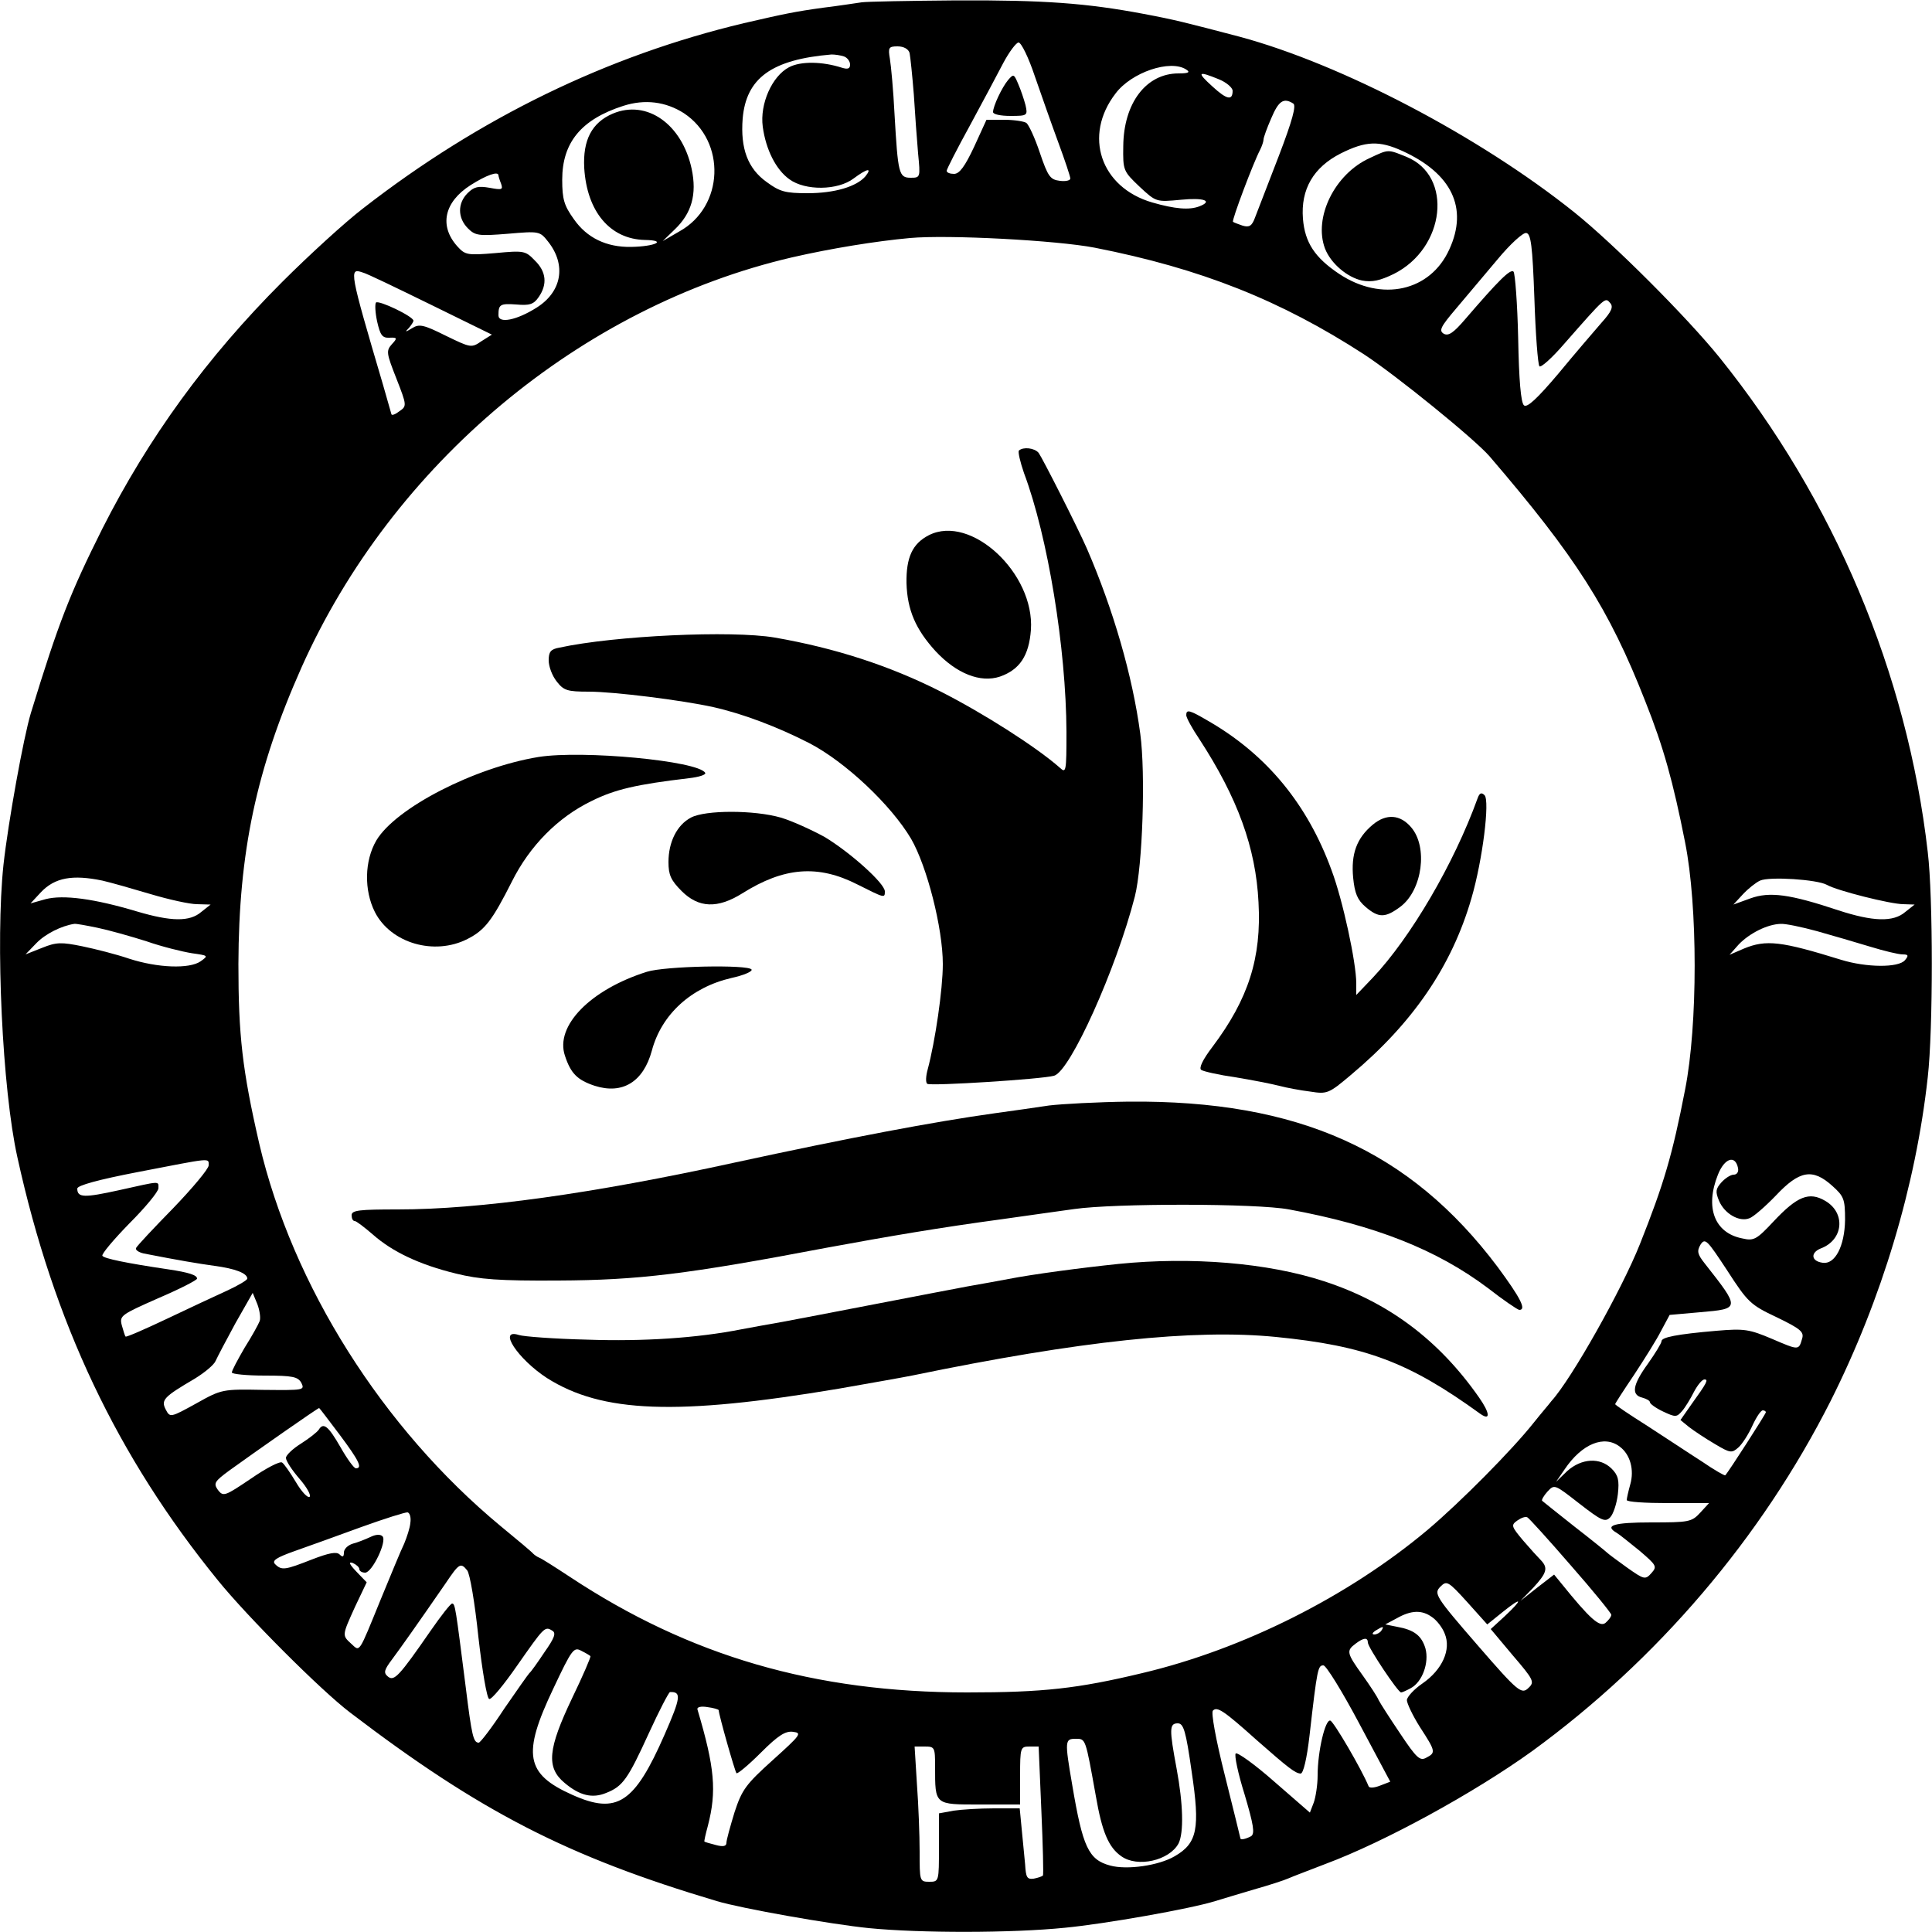
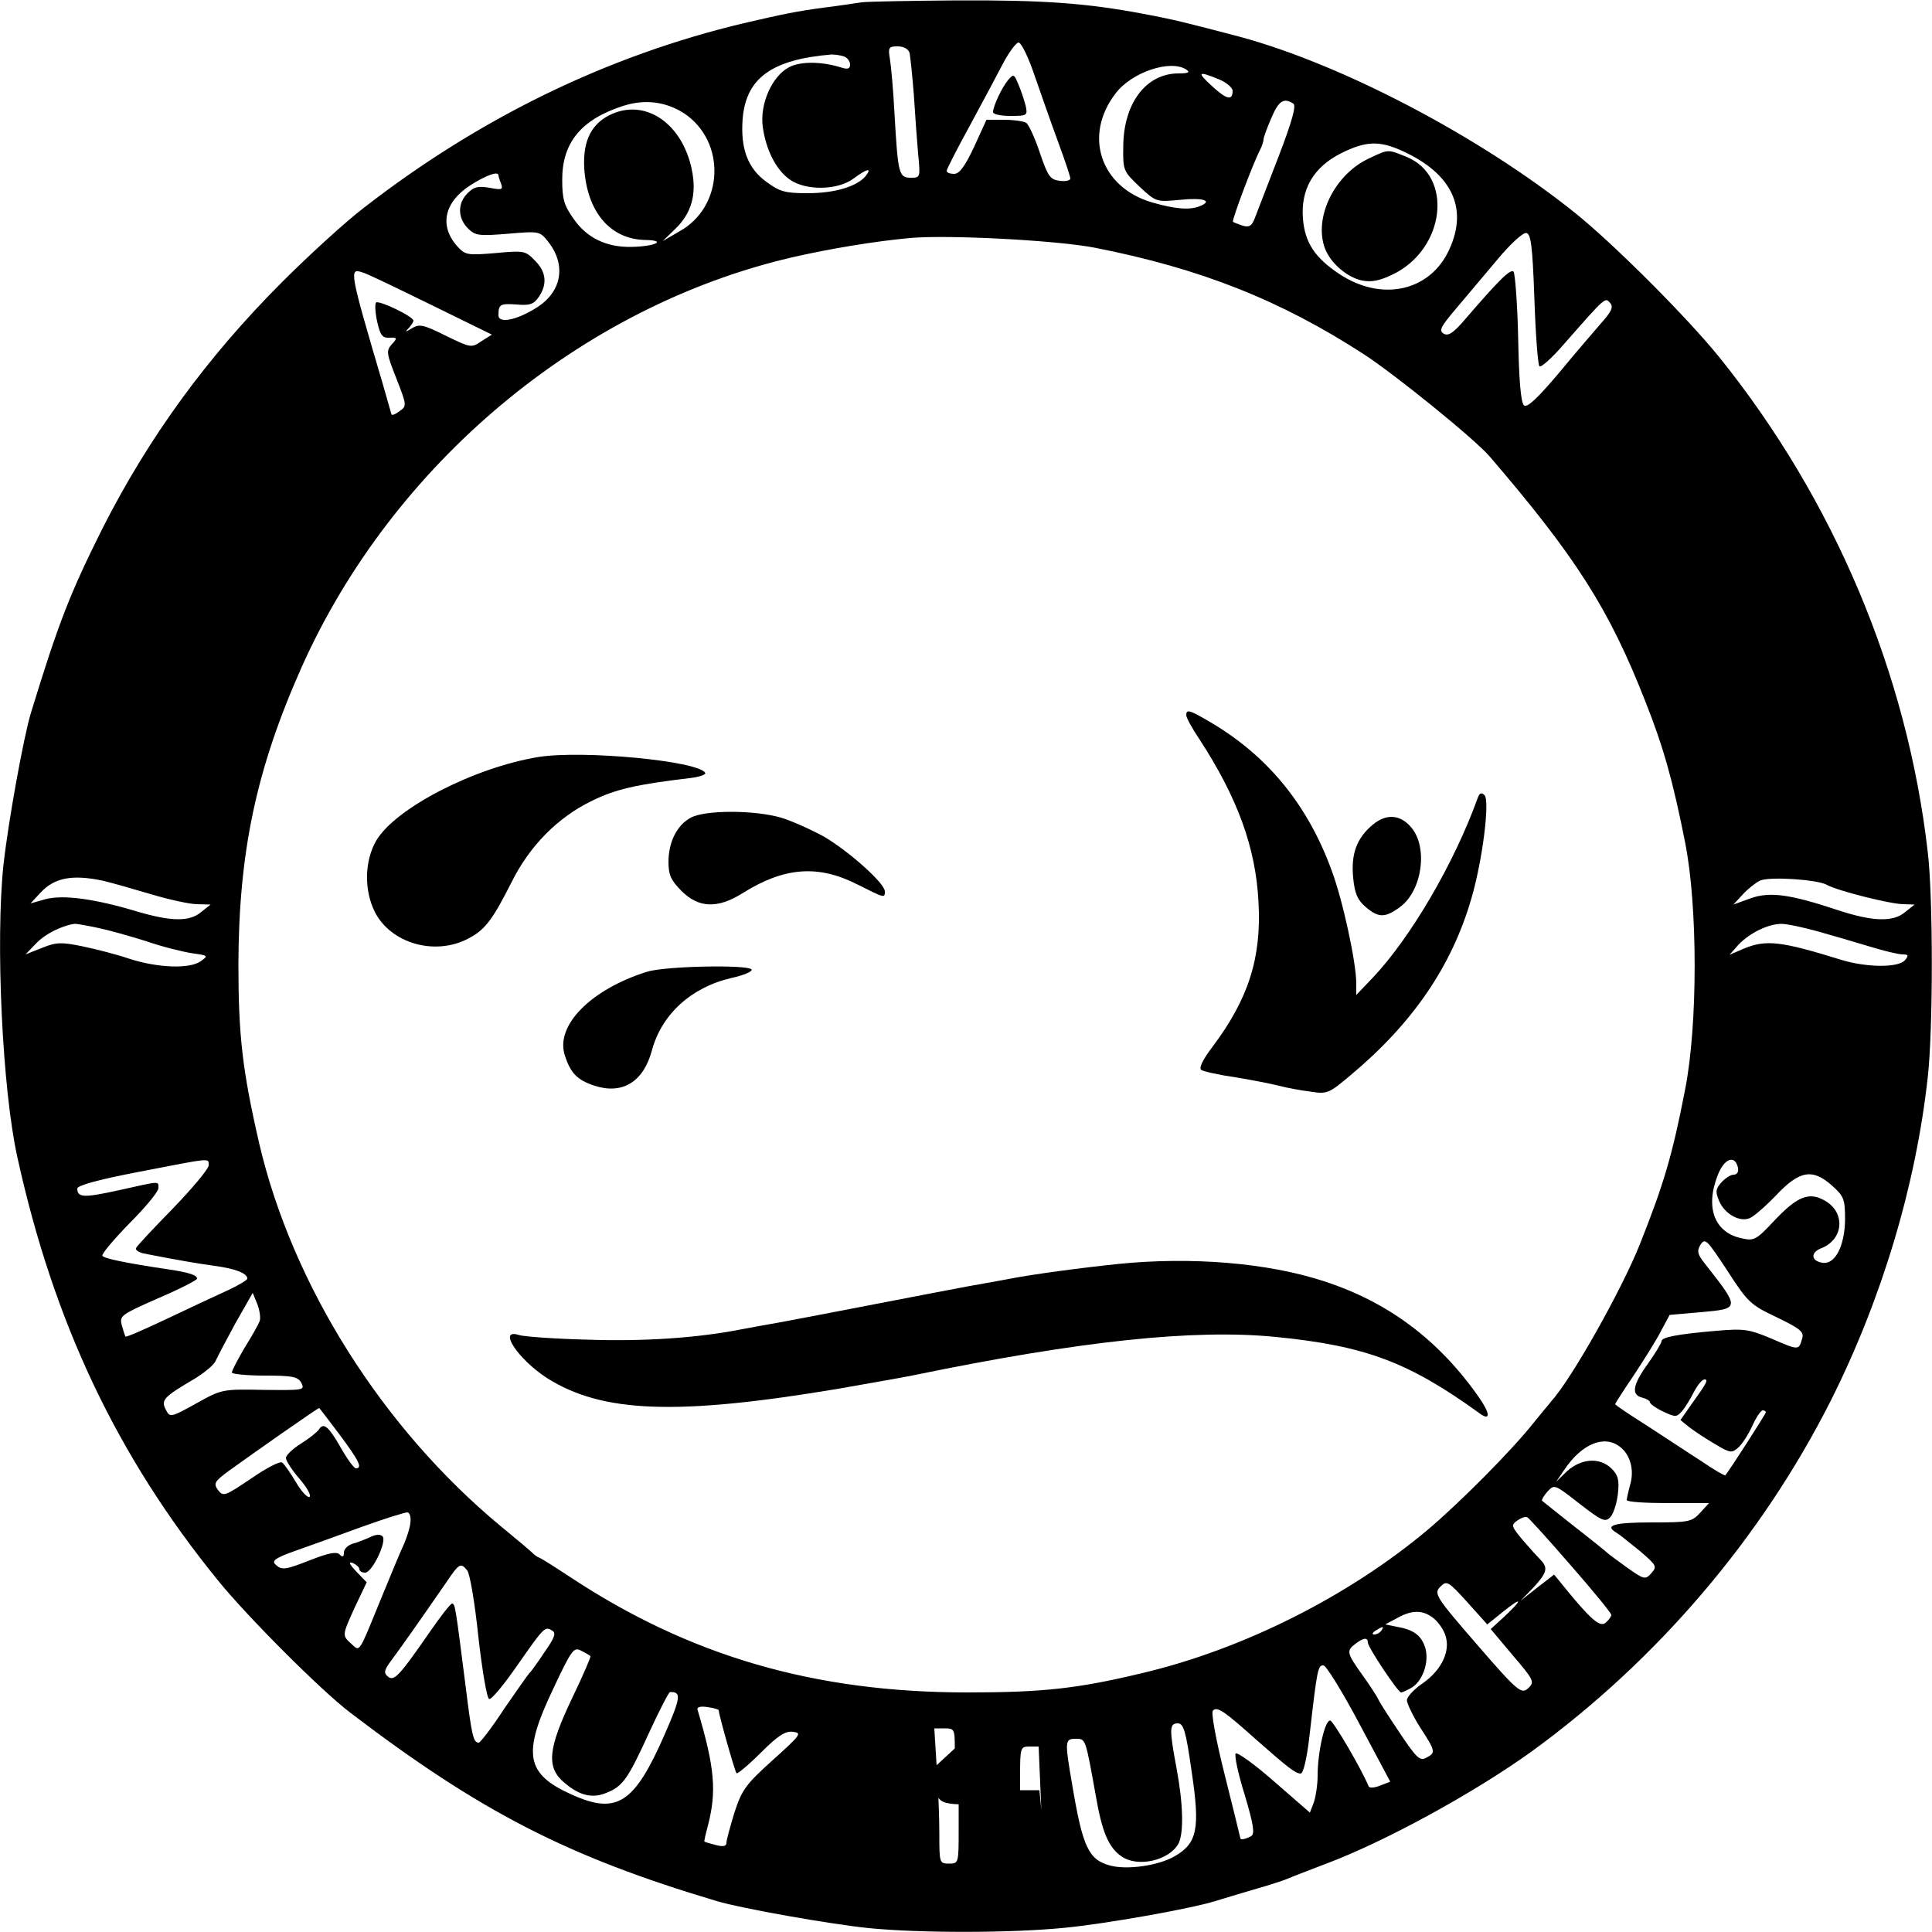
<svg xmlns="http://www.w3.org/2000/svg" version="1.0" width="500" height="500" viewBox="0 0 500 500" preserveAspectRatio="xMidYMid meet">
  <g transform="translate(0,500) scale(0.1,-0.1)" fill="#000000" stroke="none">
-     <path d="M2230 4994 c-14 -2 -59 -9 -100 -14 -73 -10 -101 -16 -205 -40 -353 -84 -684 -245 -985 -479 -47 -36 -141 -122 -210 -191 -195 -195 -346 -403 -465 -638 -84 -168 -113 -242 -185 -477 -19 -62 -59 -284 -71 -393 -21 -198 -3 -582 36 -757 94 -428 258 -774 519 -1095 77 -95 267 -285 342 -342 337 -257 563 -373 949 -488 63 -19 295 -60 394 -70 133 -13 368 -13 507 1 104 10 325 49 389 69 17 5 62 19 100 30 39 11 79 24 90 29 11 5 54 21 95 37 153 57 385 184 535 292 324 236 593 551 773 907 132 263 220 556 251 837 14 124 14 466 0 583 -53 463 -243 912 -539 1280 -85 105 -274 294 -375 375 -246 197 -603 384 -867 455 -141 37 -168 44 -248 59 -148 28 -259 36 -485 35 -121 -1 -231 -3 -245 -5z m448 -191 c17 -49 44 -126 61 -172 17 -46 31 -88 31 -93 0 -5 -12 -8 -27 -6 -25 3 -31 11 -52 73 -13 39 -29 73 -35 77 -6 4 -32 8 -57 8 l-46 0 -32 -70 c-24 -51 -38 -70 -52 -70 -10 0 -19 3 -19 8 0 4 27 57 60 117 33 61 72 134 87 163 15 28 33 52 39 52 7 0 26 -39 42 -87z m-324 60 c2 -10 7 -58 11 -108 3 -49 8 -118 11 -152 6 -62 6 -63 -19 -63 -31 0 -33 10 -42 165 -3 61 -9 125 -12 143 -5 29 -3 32 20 32 16 0 28 -7 31 -17z m-170 -9 c9 -3 16 -13 16 -21 0 -11 -6 -13 -22 -8 -50 16 -106 17 -136 1 -44 -23 -76 -95 -68 -154 8 -59 34 -111 69 -136 41 -30 125 -29 166 2 35 26 49 29 31 6 -23 -27 -80 -44 -150 -44 -58 0 -72 4 -106 29 -49 35 -68 87 -62 164 9 105 75 153 230 166 9 0 23 -2 32 -5z m886 -34 c11 -7 6 -10 -20 -10 -84 0 -142 -77 -143 -188 -1 -63 0 -65 42 -105 43 -40 43 -40 107 -34 60 6 84 -3 48 -17 -26 -10 -63 -7 -122 10 -134 39 -179 173 -95 282 41 55 142 89 183 62z m84 -25 c20 -8 36 -22 36 -30 0 -26 -15 -23 -52 11 -42 38 -38 41 16 19z m-1384 -88 c110 -73 104 -242 -12 -306 l-43 -25 31 30 c44 42 58 91 44 157 -25 116 -116 180 -204 143 -54 -23 -78 -68 -74 -141 7 -113 67 -184 157 -186 59 -1 27 -17 -36 -18 -63 -1 -114 23 -148 72 -25 35 -30 51 -30 102 0 96 49 156 158 191 56 18 110 11 157 -19z m1577 25 c8 -5 -2 -43 -38 -137 -28 -72 -55 -142 -61 -158 -8 -22 -15 -26 -32 -21 -11 4 -23 8 -25 10 -4 3 53 154 70 186 5 10 9 22 9 27 0 5 9 30 20 55 19 45 32 54 57 38z m283 -123 c127 -58 170 -147 121 -254 -49 -109 -175 -137 -285 -64 -63 42 -89 81 -94 143 -6 76 27 133 98 169 64 32 99 34 160 6z m-2340 -63 c0 -2 3 -12 7 -22 5 -15 2 -16 -30 -10 -29 5 -40 3 -57 -14 -26 -26 -26 -64 1 -91 19 -19 28 -20 103 -14 82 7 83 7 105 -21 47 -60 35 -129 -30 -170 -52 -33 -99 -42 -99 -20 0 28 4 31 46 28 34 -3 45 0 58 19 23 33 20 66 -10 95 -24 25 -28 26 -102 19 -72 -6 -78 -5 -98 17 -48 53 -35 115 34 159 41 26 72 37 72 25z m2681 -319 c3 -92 9 -170 13 -175 4 -4 33 22 64 58 108 123 106 121 119 106 9 -10 4 -22 -23 -52 -19 -22 -69 -80 -111 -131 -55 -65 -81 -89 -89 -82 -8 7 -13 65 -15 174 -2 90 -8 167 -12 172 -8 8 -39 -23 -125 -123 -30 -35 -43 -44 -55 -38 -14 8 -9 18 31 65 26 31 74 88 107 127 33 40 67 71 75 69 12 -2 16 -32 21 -170z m-1138 132 c275 -54 481 -136 697 -276 84 -55 286 -219 325 -264 223 -260 309 -394 403 -634 47 -118 72 -208 103 -365 33 -165 33 -473 0 -640 -33 -170 -55 -244 -117 -400 -47 -118 -177 -349 -229 -406 -5 -7 -26 -31 -45 -55 -57 -72 -190 -206 -275 -278 -205 -172 -477 -309 -739 -371 -167 -40 -256 -50 -453 -50 -395 0 -718 94 -1028 299 -38 25 -74 48 -80 50 -5 2 -12 7 -15 10 -3 4 -41 36 -85 72 -305 253 -538 622 -624 989 -44 191 -54 281 -54 465 1 290 46 504 163 767 235 527 723 935 1270 1062 100 23 217 42 305 50 98 9 380 -6 478 -25z m-1719 -147 l159 -78 -27 -17 c-26 -18 -28 -17 -92 14 -58 29 -69 31 -87 20 -18 -11 -20 -11 -9 0 6 7 12 16 12 19 0 11 -90 54 -97 47 -3 -4 -2 -26 3 -49 8 -35 13 -43 32 -42 20 1 21 -1 6 -17 -15 -17 -14 -23 12 -89 27 -69 27 -71 8 -84 -10 -8 -20 -12 -21 -8 -1 4 -11 39 -22 77 -87 295 -88 302 -53 290 10 -2 88 -40 176 -83z m-849 -1491 c22 -5 78 -21 125 -35 47 -14 101 -26 120 -26 l35 -1 -24 -19 c-30 -26 -78 -25 -166 1 -110 33 -191 44 -237 32 l-39 -11 27 29 c36 38 82 46 159 30z m4463 -11 c26 -15 165 -50 198 -50 l29 -1 -24 -19 c-31 -27 -84 -25 -173 4 -126 42 -178 49 -228 31 l-44 -16 25 27 c13 14 33 30 44 35 24 11 148 3 173 -11z m-4476 -111 c29 -6 86 -22 127 -35 40 -14 93 -27 118 -31 42 -6 43 -6 22 -21 -29 -20 -111 -17 -185 7 -32 11 -87 25 -121 32 -54 11 -67 11 -104 -4 l-43 -17 28 29 c23 24 65 45 98 50 4 1 31 -4 60 -10z m4451 -9 c39 -11 101 -29 137 -40 36 -11 73 -20 84 -20 15 0 16 -3 6 -15 -17 -20 -100 -19 -165 1 -155 48 -194 53 -252 29 l-37 -16 24 27 c28 29 74 52 108 53 12 1 55 -8 95 -19z m-4163 -606 c0 -9 -42 -59 -92 -111 -51 -52 -94 -98 -96 -103 -2 -5 7 -11 20 -14 92 -18 140 -26 183 -32 53 -7 85 -19 85 -33 0 -4 -24 -18 -52 -31 -29 -13 -99 -46 -156 -73 -57 -27 -105 -48 -107 -46 -2 2 -6 16 -10 30 -6 24 -1 27 94 69 56 24 101 47 101 51 0 9 -21 16 -75 24 -108 16 -166 28 -170 35 -3 4 29 42 70 84 41 41 75 82 75 91 0 19 7 19 -101 -5 -91 -20 -109 -20 -109 4 0 8 54 23 158 43 192 37 182 37 182 17z m3958 -7 c2 -10 -3 -17 -11 -17 -8 0 -22 -9 -32 -20 -15 -17 -16 -24 -6 -48 14 -33 52 -55 78 -45 10 3 41 30 69 59 61 65 95 71 146 25 30 -27 33 -34 33 -88 -1 -68 -26 -116 -58 -111 -30 4 -32 26 -5 37 59 22 65 92 12 123 -42 25 -73 12 -134 -53 -44 -47 -51 -51 -81 -44 -72 14 -97 80 -63 165 17 43 45 52 52 17z m100 -386 c62 -30 71 -38 66 -55 -9 -31 -8 -31 -78 -1 -59 25 -72 27 -143 21 -105 -9 -143 -17 -143 -27 0 -5 -16 -31 -35 -58 -40 -55 -44 -81 -15 -88 11 -3 20 -8 20 -12 0 -4 15 -15 34 -24 32 -15 35 -15 49 1 8 9 22 32 31 50 9 17 21 32 27 32 11 0 7 -8 -34 -65 l-28 -40 22 -18 c13 -10 43 -30 67 -44 40 -24 44 -24 61 -9 10 9 26 34 36 56 10 22 22 40 27 40 4 0 8 -2 8 -5 0 -4 -97 -155 -105 -163 -1 -2 -29 14 -61 36 -33 21 -96 63 -141 92 -46 29 -83 54 -83 56 0 2 22 36 49 76 27 41 59 92 70 114 l22 41 79 7 c104 9 104 9 12 126 -19 24 -21 32 -11 49 12 18 17 12 69 -67 53 -82 60 -89 128 -121z m-3926 -10 c-3 -8 -20 -39 -39 -69 -18 -31 -33 -59 -33 -64 0 -4 38 -8 85 -8 73 0 86 -3 95 -19 9 -19 6 -19 -98 -18 -106 2 -108 2 -174 -35 -67 -37 -68 -37 -79 -16 -13 25 -5 33 75 80 26 16 50 36 54 46 4 9 27 53 51 97 l45 79 12 -29 c6 -16 9 -36 6 -44z m207 -294 c50 -67 60 -87 42 -87 -5 0 -23 25 -40 55 -31 54 -44 65 -56 45 -4 -6 -24 -22 -46 -36 -21 -13 -39 -30 -39 -37 0 -8 16 -32 35 -54 20 -23 31 -44 26 -47 -5 -3 -21 14 -35 38 -15 25 -31 48 -36 51 -6 4 -42 -15 -81 -42 -67 -45 -71 -47 -85 -29 -12 17 -9 22 29 50 65 47 232 164 233 162 1 0 25 -32 53 -69z m3313 -31 c27 -20 38 -60 27 -98 -5 -18 -9 -36 -9 -40 0 -5 48 -8 107 -8 l106 0 -23 -25 c-22 -24 -30 -25 -127 -25 -97 0 -122 -8 -89 -27 7 -4 34 -26 60 -47 43 -37 45 -40 30 -57 -16 -18 -19 -17 -63 14 -25 18 -48 35 -51 38 -3 3 -41 34 -85 68 -44 35 -82 65 -84 67 -2 2 4 13 14 24 18 19 18 19 82 -31 58 -45 67 -49 80 -36 8 8 17 35 20 60 4 36 1 49 -16 66 -30 30 -78 27 -115 -6 l-29 -28 22 32 c45 67 103 90 143 59z m-3130 -197 c-1 -13 -9 -37 -16 -54 -8 -16 -35 -82 -61 -145 -58 -142 -53 -135 -76 -114 -24 22 -24 21 10 96 l30 63 -27 28 c-18 19 -21 26 -9 22 9 -4 17 -11 17 -16 0 -5 7 -9 15 -9 18 0 57 81 45 94 -6 6 -18 5 -32 -2 -13 -6 -33 -14 -45 -17 -13 -4 -23 -14 -23 -23 0 -11 -3 -13 -11 -5 -8 8 -28 4 -72 -13 -69 -27 -78 -29 -95 -12 -9 9 3 17 51 34 34 12 112 40 172 62 61 22 115 39 120 38 6 -2 9 -14 7 -27z m3003 -110 c58 -66 105 -124 105 -128 0 -5 -7 -14 -15 -21 -15 -12 -40 10 -115 103 l-18 22 -44 -34 -43 -34 33 34 c35 38 39 51 20 71 -7 7 -28 30 -46 51 -31 37 -32 40 -15 52 10 7 21 11 26 8 4 -2 55 -58 112 -124z m-2856 -13 c7 -8 20 -85 29 -172 10 -88 22 -159 28 -161 6 -2 38 37 72 86 70 100 72 103 91 91 11 -6 6 -19 -20 -56 -18 -27 -35 -51 -39 -54 -3 -3 -32 -44 -65 -92 -32 -49 -62 -88 -66 -88 -14 0 -18 17 -34 146 -26 204 -27 214 -35 214 -4 0 -29 -32 -56 -71 -81 -117 -94 -131 -110 -118 -12 10 -10 17 11 45 23 31 62 86 138 196 35 52 39 55 56 34z m2681 -107 c50 40 52 33 4 -12 l-36 -33 57 -68 c54 -63 57 -69 41 -84 -18 -18 -27 -11 -131 109 -111 128 -115 135 -97 153 16 16 20 14 69 -40 l52 -58 41 33z m-184 -14 c12 -8 27 -27 33 -43 17 -41 -6 -93 -58 -129 -22 -15 -40 -35 -40 -43 0 -8 15 -40 34 -70 41 -63 41 -66 16 -79 -16 -9 -25 -1 -67 62 -27 40 -52 79 -56 87 -3 8 -22 37 -42 65 -41 57 -42 63 -18 81 21 16 32 17 32 3 0 -12 78 -129 86 -129 3 0 14 5 25 11 30 16 48 66 38 103 -10 33 -29 48 -74 56 l-30 6 30 16 c37 21 65 22 91 3z m-131 -35 c-3 -5 -12 -10 -18 -10 -7 0 -6 4 3 10 19 12 23 12 15 0z m-2047 -66 c2 -1 -19 -50 -47 -108 -63 -132 -68 -180 -20 -220 39 -33 72 -41 108 -26 43 17 56 36 110 154 27 59 52 107 55 107 30 1 28 -14 -14 -110 -78 -178 -123 -208 -239 -156 -121 54 -130 105 -49 275 48 102 53 108 72 98 12 -6 22 -12 24 -14z m1990 -175 l80 -150 -26 -10 c-15 -6 -28 -7 -30 -2 -18 44 -90 167 -99 170 -13 5 -33 -79 -33 -142 0 -24 -5 -56 -10 -70 l-10 -26 -92 80 c-51 45 -96 77 -100 73 -4 -4 6 -52 23 -106 23 -78 27 -101 17 -108 -13 -7 -28 -11 -28 -5 0 1 -18 74 -40 162 -24 95 -36 163 -31 168 11 11 27 1 114 -77 83 -73 99 -85 113 -86 7 0 16 38 23 98 20 176 22 182 36 182 7 0 49 -68 93 -151z m-1658 35 c0 -11 42 -159 46 -163 2 -3 31 21 63 53 45 45 64 57 84 54 23 -3 19 -8 -53 -73 -70 -63 -80 -77 -99 -135 -11 -36 -21 -72 -21 -79 0 -9 -8 -11 -27 -6 -16 4 -29 8 -30 9 -1 1 3 19 9 41 23 89 18 150 -27 301 -2 6 9 9 26 6 16 -2 29 -6 29 -8z m1224 -159 c22 -147 15 -185 -44 -219 -41 -24 -123 -36 -167 -24 -56 15 -71 48 -98 208 -20 116 -19 120 9 120 26 0 25 2 52 -148 16 -93 33 -133 66 -156 42 -30 124 -11 148 33 14 28 12 103 -5 194 -19 102 -19 117 3 117 15 0 21 -19 36 -125z m-664 13 c0 -100 -2 -98 116 -98 l104 0 0 75 c0 72 1 75 24 75 l24 0 7 -165 c4 -91 6 -167 4 -169 -2 -2 -13 -6 -24 -8 -17 -2 -20 3 -22 37 -2 22 -6 64 -9 93 l-5 52 -67 0 c-37 0 -84 -3 -104 -6 l-38 -7 0 -88 c0 -88 0 -89 -25 -89 -25 0 -25 2 -25 78 0 42 -3 121 -7 175 l-6 97 26 0 c26 0 27 -2 27 -52z" />
+     <path d="M2230 4994 c-14 -2 -59 -9 -100 -14 -73 -10 -101 -16 -205 -40 -353 -84 -684 -245 -985 -479 -47 -36 -141 -122 -210 -191 -195 -195 -346 -403 -465 -638 -84 -168 -113 -242 -185 -477 -19 -62 -59 -284 -71 -393 -21 -198 -3 -582 36 -757 94 -428 258 -774 519 -1095 77 -95 267 -285 342 -342 337 -257 563 -373 949 -488 63 -19 295 -60 394 -70 133 -13 368 -13 507 1 104 10 325 49 389 69 17 5 62 19 100 30 39 11 79 24 90 29 11 5 54 21 95 37 153 57 385 184 535 292 324 236 593 551 773 907 132 263 220 556 251 837 14 124 14 466 0 583 -53 463 -243 912 -539 1280 -85 105 -274 294 -375 375 -246 197 -603 384 -867 455 -141 37 -168 44 -248 59 -148 28 -259 36 -485 35 -121 -1 -231 -3 -245 -5z m448 -191 c17 -49 44 -126 61 -172 17 -46 31 -88 31 -93 0 -5 -12 -8 -27 -6 -25 3 -31 11 -52 73 -13 39 -29 73 -35 77 -6 4 -32 8 -57 8 l-46 0 -32 -70 c-24 -51 -38 -70 -52 -70 -10 0 -19 3 -19 8 0 4 27 57 60 117 33 61 72 134 87 163 15 28 33 52 39 52 7 0 26 -39 42 -87z m-324 60 c2 -10 7 -58 11 -108 3 -49 8 -118 11 -152 6 -62 6 -63 -19 -63 -31 0 -33 10 -42 165 -3 61 -9 125 -12 143 -5 29 -3 32 20 32 16 0 28 -7 31 -17z m-170 -9 c9 -3 16 -13 16 -21 0 -11 -6 -13 -22 -8 -50 16 -106 17 -136 1 -44 -23 -76 -95 -68 -154 8 -59 34 -111 69 -136 41 -30 125 -29 166 2 35 26 49 29 31 6 -23 -27 -80 -44 -150 -44 -58 0 -72 4 -106 29 -49 35 -68 87 -62 164 9 105 75 153 230 166 9 0 23 -2 32 -5z m886 -34 c11 -7 6 -10 -20 -10 -84 0 -142 -77 -143 -188 -1 -63 0 -65 42 -105 43 -40 43 -40 107 -34 60 6 84 -3 48 -17 -26 -10 -63 -7 -122 10 -134 39 -179 173 -95 282 41 55 142 89 183 62z m84 -25 c20 -8 36 -22 36 -30 0 -26 -15 -23 -52 11 -42 38 -38 41 16 19z m-1384 -88 c110 -73 104 -242 -12 -306 l-43 -25 31 30 c44 42 58 91 44 157 -25 116 -116 180 -204 143 -54 -23 -78 -68 -74 -141 7 -113 67 -184 157 -186 59 -1 27 -17 -36 -18 -63 -1 -114 23 -148 72 -25 35 -30 51 -30 102 0 96 49 156 158 191 56 18 110 11 157 -19z m1577 25 c8 -5 -2 -43 -38 -137 -28 -72 -55 -142 -61 -158 -8 -22 -15 -26 -32 -21 -11 4 -23 8 -25 10 -4 3 53 154 70 186 5 10 9 22 9 27 0 5 9 30 20 55 19 45 32 54 57 38z m283 -123 c127 -58 170 -147 121 -254 -49 -109 -175 -137 -285 -64 -63 42 -89 81 -94 143 -6 76 27 133 98 169 64 32 99 34 160 6z m-2340 -63 c0 -2 3 -12 7 -22 5 -15 2 -16 -30 -10 -29 5 -40 3 -57 -14 -26 -26 -26 -64 1 -91 19 -19 28 -20 103 -14 82 7 83 7 105 -21 47 -60 35 -129 -30 -170 -52 -33 -99 -42 -99 -20 0 28 4 31 46 28 34 -3 45 0 58 19 23 33 20 66 -10 95 -24 25 -28 26 -102 19 -72 -6 -78 -5 -98 17 -48 53 -35 115 34 159 41 26 72 37 72 25z m2681 -319 c3 -92 9 -170 13 -175 4 -4 33 22 64 58 108 123 106 121 119 106 9 -10 4 -22 -23 -52 -19 -22 -69 -80 -111 -131 -55 -65 -81 -89 -89 -82 -8 7 -13 65 -15 174 -2 90 -8 167 -12 172 -8 8 -39 -23 -125 -123 -30 -35 -43 -44 -55 -38 -14 8 -9 18 31 65 26 31 74 88 107 127 33 40 67 71 75 69 12 -2 16 -32 21 -170z m-1138 132 c275 -54 481 -136 697 -276 84 -55 286 -219 325 -264 223 -260 309 -394 403 -634 47 -118 72 -208 103 -365 33 -165 33 -473 0 -640 -33 -170 -55 -244 -117 -400 -47 -118 -177 -349 -229 -406 -5 -7 -26 -31 -45 -55 -57 -72 -190 -206 -275 -278 -205 -172 -477 -309 -739 -371 -167 -40 -256 -50 -453 -50 -395 0 -718 94 -1028 299 -38 25 -74 48 -80 50 -5 2 -12 7 -15 10 -3 4 -41 36 -85 72 -305 253 -538 622 -624 989 -44 191 -54 281 -54 465 1 290 46 504 163 767 235 527 723 935 1270 1062 100 23 217 42 305 50 98 9 380 -6 478 -25z m-1719 -147 l159 -78 -27 -17 c-26 -18 -28 -17 -92 14 -58 29 -69 31 -87 20 -18 -11 -20 -11 -9 0 6 7 12 16 12 19 0 11 -90 54 -97 47 -3 -4 -2 -26 3 -49 8 -35 13 -43 32 -42 20 1 21 -1 6 -17 -15 -17 -14 -23 12 -89 27 -69 27 -71 8 -84 -10 -8 -20 -12 -21 -8 -1 4 -11 39 -22 77 -87 295 -88 302 -53 290 10 -2 88 -40 176 -83z m-849 -1491 c22 -5 78 -21 125 -35 47 -14 101 -26 120 -26 l35 -1 -24 -19 c-30 -26 -78 -25 -166 1 -110 33 -191 44 -237 32 l-39 -11 27 29 c36 38 82 46 159 30z m4463 -11 c26 -15 165 -50 198 -50 l29 -1 -24 -19 c-31 -27 -84 -25 -173 4 -126 42 -178 49 -228 31 l-44 -16 25 27 c13 14 33 30 44 35 24 11 148 3 173 -11z m-4476 -111 c29 -6 86 -22 127 -35 40 -14 93 -27 118 -31 42 -6 43 -6 22 -21 -29 -20 -111 -17 -185 7 -32 11 -87 25 -121 32 -54 11 -67 11 -104 -4 l-43 -17 28 29 c23 24 65 45 98 50 4 1 31 -4 60 -10z m4451 -9 c39 -11 101 -29 137 -40 36 -11 73 -20 84 -20 15 0 16 -3 6 -15 -17 -20 -100 -19 -165 1 -155 48 -194 53 -252 29 l-37 -16 24 27 c28 29 74 52 108 53 12 1 55 -8 95 -19z m-4163 -606 c0 -9 -42 -59 -92 -111 -51 -52 -94 -98 -96 -103 -2 -5 7 -11 20 -14 92 -18 140 -26 183 -32 53 -7 85 -19 85 -33 0 -4 -24 -18 -52 -31 -29 -13 -99 -46 -156 -73 -57 -27 -105 -48 -107 -46 -2 2 -6 16 -10 30 -6 24 -1 27 94 69 56 24 101 47 101 51 0 9 -21 16 -75 24 -108 16 -166 28 -170 35 -3 4 29 42 70 84 41 41 75 82 75 91 0 19 7 19 -101 -5 -91 -20 -109 -20 -109 4 0 8 54 23 158 43 192 37 182 37 182 17z m3958 -7 c2 -10 -3 -17 -11 -17 -8 0 -22 -9 -32 -20 -15 -17 -16 -24 -6 -48 14 -33 52 -55 78 -45 10 3 41 30 69 59 61 65 95 71 146 25 30 -27 33 -34 33 -88 -1 -68 -26 -116 -58 -111 -30 4 -32 26 -5 37 59 22 65 92 12 123 -42 25 -73 12 -134 -53 -44 -47 -51 -51 -81 -44 -72 14 -97 80 -63 165 17 43 45 52 52 17z m100 -386 c62 -30 71 -38 66 -55 -9 -31 -8 -31 -78 -1 -59 25 -72 27 -143 21 -105 -9 -143 -17 -143 -27 0 -5 -16 -31 -35 -58 -40 -55 -44 -81 -15 -88 11 -3 20 -8 20 -12 0 -4 15 -15 34 -24 32 -15 35 -15 49 1 8 9 22 32 31 50 9 17 21 32 27 32 11 0 7 -8 -34 -65 l-28 -40 22 -18 c13 -10 43 -30 67 -44 40 -24 44 -24 61 -9 10 9 26 34 36 56 10 22 22 40 27 40 4 0 8 -2 8 -5 0 -4 -97 -155 -105 -163 -1 -2 -29 14 -61 36 -33 21 -96 63 -141 92 -46 29 -83 54 -83 56 0 2 22 36 49 76 27 41 59 92 70 114 l22 41 79 7 c104 9 104 9 12 126 -19 24 -21 32 -11 49 12 18 17 12 69 -67 53 -82 60 -89 128 -121z m-3926 -10 c-3 -8 -20 -39 -39 -69 -18 -31 -33 -59 -33 -64 0 -4 38 -8 85 -8 73 0 86 -3 95 -19 9 -19 6 -19 -98 -18 -106 2 -108 2 -174 -35 -67 -37 -68 -37 -79 -16 -13 25 -5 33 75 80 26 16 50 36 54 46 4 9 27 53 51 97 l45 79 12 -29 c6 -16 9 -36 6 -44z m207 -294 c50 -67 60 -87 42 -87 -5 0 -23 25 -40 55 -31 54 -44 65 -56 45 -4 -6 -24 -22 -46 -36 -21 -13 -39 -30 -39 -37 0 -8 16 -32 35 -54 20 -23 31 -44 26 -47 -5 -3 -21 14 -35 38 -15 25 -31 48 -36 51 -6 4 -42 -15 -81 -42 -67 -45 -71 -47 -85 -29 -12 17 -9 22 29 50 65 47 232 164 233 162 1 0 25 -32 53 -69z m3313 -31 c27 -20 38 -60 27 -98 -5 -18 -9 -36 -9 -40 0 -5 48 -8 107 -8 l106 0 -23 -25 c-22 -24 -30 -25 -127 -25 -97 0 -122 -8 -89 -27 7 -4 34 -26 60 -47 43 -37 45 -40 30 -57 -16 -18 -19 -17 -63 14 -25 18 -48 35 -51 38 -3 3 -41 34 -85 68 -44 35 -82 65 -84 67 -2 2 4 13 14 24 18 19 18 19 82 -31 58 -45 67 -49 80 -36 8 8 17 35 20 60 4 36 1 49 -16 66 -30 30 -78 27 -115 -6 l-29 -28 22 32 c45 67 103 90 143 59z m-3130 -197 c-1 -13 -9 -37 -16 -54 -8 -16 -35 -82 -61 -145 -58 -142 -53 -135 -76 -114 -24 22 -24 21 10 96 l30 63 -27 28 c-18 19 -21 26 -9 22 9 -4 17 -11 17 -16 0 -5 7 -9 15 -9 18 0 57 81 45 94 -6 6 -18 5 -32 -2 -13 -6 -33 -14 -45 -17 -13 -4 -23 -14 -23 -23 0 -11 -3 -13 -11 -5 -8 8 -28 4 -72 -13 -69 -27 -78 -29 -95 -12 -9 9 3 17 51 34 34 12 112 40 172 62 61 22 115 39 120 38 6 -2 9 -14 7 -27z m3003 -110 c58 -66 105 -124 105 -128 0 -5 -7 -14 -15 -21 -15 -12 -40 10 -115 103 l-18 22 -44 -34 -43 -34 33 34 c35 38 39 51 20 71 -7 7 -28 30 -46 51 -31 37 -32 40 -15 52 10 7 21 11 26 8 4 -2 55 -58 112 -124z m-2856 -13 c7 -8 20 -85 29 -172 10 -88 22 -159 28 -161 6 -2 38 37 72 86 70 100 72 103 91 91 11 -6 6 -19 -20 -56 -18 -27 -35 -51 -39 -54 -3 -3 -32 -44 -65 -92 -32 -49 -62 -88 -66 -88 -14 0 -18 17 -34 146 -26 204 -27 214 -35 214 -4 0 -29 -32 -56 -71 -81 -117 -94 -131 -110 -118 -12 10 -10 17 11 45 23 31 62 86 138 196 35 52 39 55 56 34z m2681 -107 c50 40 52 33 4 -12 l-36 -33 57 -68 c54 -63 57 -69 41 -84 -18 -18 -27 -11 -131 109 -111 128 -115 135 -97 153 16 16 20 14 69 -40 l52 -58 41 33z m-184 -14 c12 -8 27 -27 33 -43 17 -41 -6 -93 -58 -129 -22 -15 -40 -35 -40 -43 0 -8 15 -40 34 -70 41 -63 41 -66 16 -79 -16 -9 -25 -1 -67 62 -27 40 -52 79 -56 87 -3 8 -22 37 -42 65 -41 57 -42 63 -18 81 21 16 32 17 32 3 0 -12 78 -129 86 -129 3 0 14 5 25 11 30 16 48 66 38 103 -10 33 -29 48 -74 56 l-30 6 30 16 c37 21 65 22 91 3z m-131 -35 c-3 -5 -12 -10 -18 -10 -7 0 -6 4 3 10 19 12 23 12 15 0z m-2047 -66 c2 -1 -19 -50 -47 -108 -63 -132 -68 -180 -20 -220 39 -33 72 -41 108 -26 43 17 56 36 110 154 27 59 52 107 55 107 30 1 28 -14 -14 -110 -78 -178 -123 -208 -239 -156 -121 54 -130 105 -49 275 48 102 53 108 72 98 12 -6 22 -12 24 -14z m1990 -175 l80 -150 -26 -10 c-15 -6 -28 -7 -30 -2 -18 44 -90 167 -99 170 -13 5 -33 -79 -33 -142 0 -24 -5 -56 -10 -70 l-10 -26 -92 80 c-51 45 -96 77 -100 73 -4 -4 6 -52 23 -106 23 -78 27 -101 17 -108 -13 -7 -28 -11 -28 -5 0 1 -18 74 -40 162 -24 95 -36 163 -31 168 11 11 27 1 114 -77 83 -73 99 -85 113 -86 7 0 16 38 23 98 20 176 22 182 36 182 7 0 49 -68 93 -151z m-1658 35 c0 -11 42 -159 46 -163 2 -3 31 21 63 53 45 45 64 57 84 54 23 -3 19 -8 -53 -73 -70 -63 -80 -77 -99 -135 -11 -36 -21 -72 -21 -79 0 -9 -8 -11 -27 -6 -16 4 -29 8 -30 9 -1 1 3 19 9 41 23 89 18 150 -27 301 -2 6 9 9 26 6 16 -2 29 -6 29 -8z m1224 -159 c22 -147 15 -185 -44 -219 -41 -24 -123 -36 -167 -24 -56 15 -71 48 -98 208 -20 116 -19 120 9 120 26 0 25 2 52 -148 16 -93 33 -133 66 -156 42 -30 124 -11 148 33 14 28 12 103 -5 194 -19 102 -19 117 3 117 15 0 21 -19 36 -125z m-664 13 c0 -100 -2 -98 116 -98 l104 0 0 75 c0 72 1 75 24 75 l24 0 7 -165 l-5 52 -67 0 c-37 0 -84 -3 -104 -6 l-38 -7 0 -88 c0 -88 0 -89 -25 -89 -25 0 -25 2 -25 78 0 42 -3 121 -7 175 l-6 97 26 0 c26 0 27 -2 27 -52z" />
    <path d="M2609 4793 c-16 -19 -39 -68 -39 -83 0 -6 20 -10 45 -10 44 0 45 1 39 28 -4 15 -12 39 -19 55 -11 26 -12 26 -26 10z" />
    <path d="M3545 4591 c-91 -41 -146 -154 -116 -234 15 -39 58 -75 96 -83 26 -5 47 0 82 17 134 67 154 254 33 303 -49 20 -46 20 -95 -3z" />
-     <path d="M2637 3834 c-3 -3 3 -29 13 -58 62 -165 109 -454 110 -670 0 -103 -1 -108 -17 -93 -60 53 -196 140 -308 197 -132 67 -274 113 -430 140 -111 19 -414 5 -557 -26 -23 -4 -28 -11 -28 -33 0 -16 9 -40 21 -55 18 -23 27 -26 83 -26 64 0 241 -22 322 -40 76 -17 166 -51 248 -93 93 -48 212 -160 264 -248 41 -71 82 -231 82 -324 0 -66 -20 -201 -39 -272 -5 -18 -6 -35 -1 -38 10 -6 296 12 328 21 42 12 161 277 209 464 20 79 28 318 14 421 -20 150 -70 322 -138 479 -25 57 -115 234 -125 248 -11 13 -40 16 -51 6z" />
-     <path d="M2404 3615 c-43 -22 -59 -58 -58 -124 2 -70 24 -120 75 -176 54 -58 116 -83 167 -66 51 18 75 54 80 121 10 146 -155 300 -264 245z" />
    <path d="M3070 3149 c0 -6 15 -34 34 -62 99 -152 146 -281 153 -422 8 -144 -26 -250 -119 -374 -26 -34 -36 -56 -29 -60 6 -4 46 -13 88 -19 43 -7 94 -17 113 -22 19 -5 56 -12 81 -15 44 -7 48 -5 105 43 160 134 261 281 312 457 29 99 48 253 34 267 -8 8 -13 6 -18 -8 -61 -169 -173 -360 -271 -464 l-43 -45 0 30 c0 54 -35 216 -64 293 -62 170 -167 298 -317 385 -51 30 -59 32 -59 16z" />
    <path d="M1394 3041 c-166 -27 -370 -132 -420 -216 -31 -53 -32 -129 -4 -185 41 -81 154 -114 240 -70 45 23 64 48 115 149 46 92 119 166 206 208 60 30 116 43 252 59 26 3 45 9 42 14 -19 31 -317 59 -431 41z" />
    <path d="M1788 2884 c-36 -19 -58 -63 -58 -115 0 -33 6 -47 34 -75 44 -44 93 -46 157 -6 108 68 196 75 298 23 70 -35 71 -36 71 -18 0 21 -91 102 -156 141 -33 18 -83 41 -113 50 -69 20 -196 20 -233 0z" />
    <path d="M3553 2866 c-42 -35 -57 -76 -51 -138 4 -40 11 -57 32 -75 34 -29 51 -29 91 1 56 43 71 154 27 205 -28 33 -64 36 -99 7z" />
    <path d="M1674 2485 c-146 -46 -238 -140 -212 -217 15 -46 32 -63 77 -78 72 -23 126 10 148 91 25 94 102 164 206 188 32 7 55 17 52 22 -9 13 -224 9 -271 -6z" />
-     <path d="M2715 2139 c-33 -5 -96 -14 -140 -20 -158 -22 -375 -63 -675 -128 -366 -80 -660 -121 -870 -121 -100 0 -120 -2 -120 -15 0 -8 3 -15 8 -15 4 0 25 -16 47 -35 51 -45 121 -78 215 -101 61 -15 111 -19 265 -18 207 1 332 16 695 85 163 30 292 52 455 74 61 9 144 20 185 26 104 15 471 15 556 -1 223 -41 382 -104 514 -203 41 -32 78 -57 82 -57 19 0 3 31 -56 111 -227 302 -516 432 -955 428 -80 -1 -173 -6 -206 -10z" />
    <path d="M2895 1729 c-97 -10 -224 -27 -285 -39 -25 -5 -72 -13 -105 -19 -33 -6 -141 -27 -240 -46 -99 -19 -207 -40 -240 -46 -33 -6 -80 -14 -105 -19 -116 -23 -256 -32 -400 -27 -85 2 -165 8 -177 12 -56 18 -3 -62 72 -111 143 -91 337 -98 755 -28 80 14 165 29 190 34 436 90 730 121 942 100 232 -23 344 -65 529 -199 27 -19 25 2 -3 42 -104 149 -235 247 -401 301 -146 48 -344 64 -532 45z" />
  </g>
</svg>